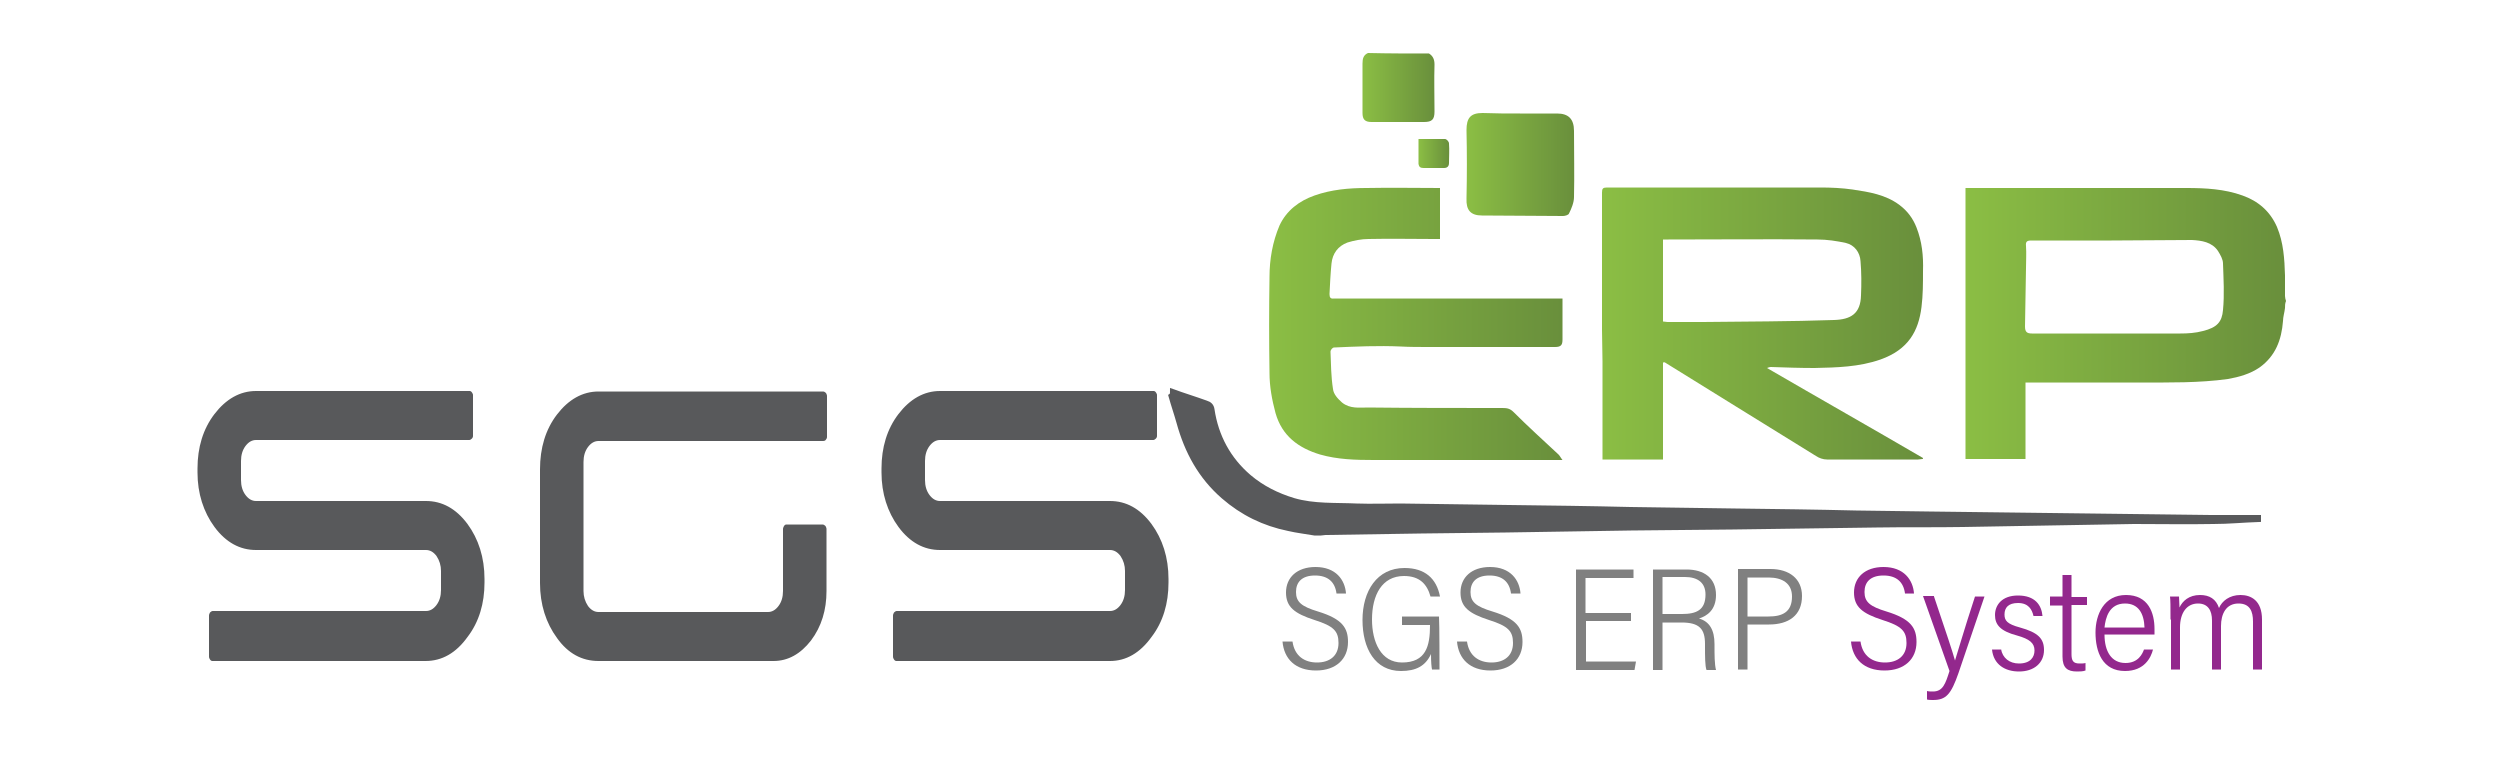
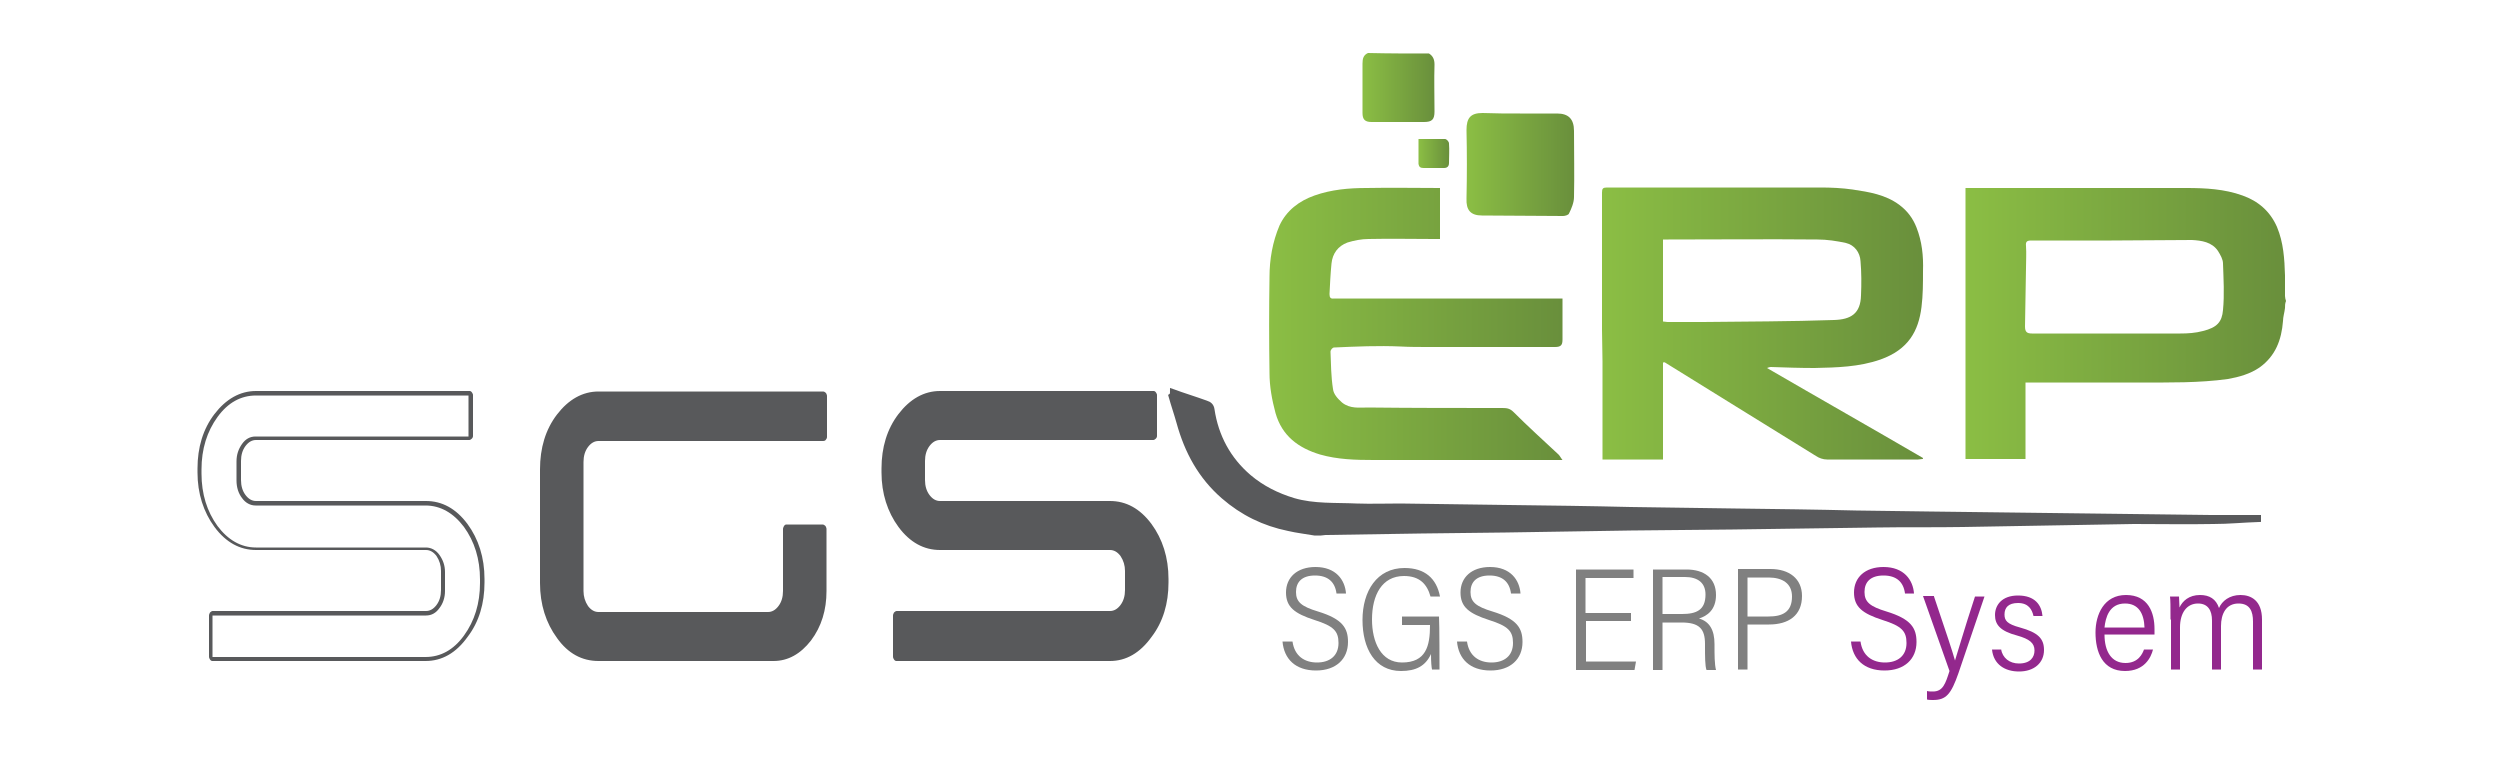
<svg xmlns="http://www.w3.org/2000/svg" id="Layer_1" x="0px" y="0px" viewBox="0 0 500 156" style="enable-background:new 0 0 500 156;" xml:space="preserve">
  <style type="text/css">	.st0{fill:#58595B;}	.st1{fill:#808080;}	.st2{fill:#93288D;}	.st3{enable-background:new    ;}	.st4{fill:url(#SVGID_1_);}	.st5{fill:#58595B;stroke:#58595B;stroke-miterlimit:10;}	.st6{fill:url(#SVGID_2_);}	.st7{fill:url(#SVGID_3_);}	.st8{fill:url(#SVGID_4_);}	.st9{fill:url(#SVGID_5_);}	.st10{fill:url(#SVGID_6_);}</style>
  <g>
    <g>
-       <path class="st0" d="M47.8,96.1c0,1.3,0.3,2.4,1,3.2c0.7,0.9,1.5,1.3,2.4,1.3h34c3.1,0,5.8,1.5,8,4.4c2.2,3,3.3,6.5,3.3,10.7v0.7    c0,4.2-1.1,7.7-3.3,10.7c-2.2,3-4.9,4.5-8,4.5H42.5c-0.1,0-0.2,0-0.2-0.1c-0.1-0.1-0.1-0.2-0.1-0.3v-8.2c0-0.1,0-0.3,0.1-0.3    c0.1-0.1,0.1-0.1,0.2-0.1h42.7c0.9,0,1.7-0.4,2.4-1.3c0.7-0.9,1-1.9,1-3.2v-3.8c0-1.2-0.3-2.3-1-3.2c-0.7-0.9-1.5-1.4-2.4-1.4h-34    c-3.1,0-5.8-1.5-8-4.4c-2.2-3-3.3-6.5-3.3-10.7v-0.8c0-4.2,1.1-7.7,3.3-10.7c2.2-3,4.9-4.4,8-4.4h42.7c0.1,0,0.2,0,0.2,0.1    c0.1,0.1,0.1,0.2,0.1,0.3v8.2c0,0.1,0,0.2-0.1,0.3c-0.1,0.1-0.1,0.1-0.2,0.1H51.2c-0.9,0-1.7,0.4-2.4,1.3c-0.7,0.9-1,2-1,3.2V96.1    z" />
      <path class="st0" d="M85.1,132.2H42.5c-0.1,0-0.3,0-0.5-0.3c-0.1-0.2-0.2-0.3-0.2-0.6v-8.2c0-0.2,0.1-0.4,0.2-0.6    c0.2-0.2,0.4-0.3,0.5-0.3h42.7c0.8,0,1.5-0.4,2.1-1.2c0.6-0.8,0.9-1.8,0.9-3v-3.8c0-1.1-0.3-2.1-0.9-3c-0.6-0.8-1.3-1.2-2.1-1.2    h-34c-3.2,0-6-1.5-8.3-4.6c-2.2-3-3.4-6.7-3.4-10.9v-0.8c0-4.2,1.1-7.9,3.4-10.9c2.3-3,5.1-4.6,8.3-4.6h42.7c0.1,0,0.3,0,0.5,0.3    c0.1,0.2,0.2,0.3,0.2,0.5v8.2c0,0.2-0.1,0.4-0.2,0.5c-0.2,0.2-0.4,0.3-0.5,0.3H51.2c-0.8,0-1.5,0.4-2.1,1.2    c-0.6,0.8-0.9,1.8-0.9,3v3.8c0,1.2,0.3,2.2,0.9,3c0.6,0.8,1.3,1.2,2.1,1.2h34c3.2,0,6,1.5,8.3,4.6c2.2,3,3.4,6.7,3.4,11v0.7    c0,4.2-1.1,7.9-3.4,10.9C91.2,130.6,88.4,132.2,85.1,132.2z M42.5,131.4h42.6c3,0,5.6-1.4,7.7-4.3c2.1-2.9,3.2-6.4,3.2-10.5v-0.7    c0-4.1-1.1-7.6-3.2-10.5c-2.1-2.8-4.7-4.3-7.7-4.3h-34c-1,0-2-0.5-2.7-1.5c-0.7-0.9-1.1-2.1-1.1-3.5v-3.8c0-1.4,0.4-2.5,1.1-3.5    c0.7-1,1.6-1.5,2.7-1.5h42.6l0,0v-8.2c0,0,0,0,0,0H51.2c-3,0-5.6,1.4-7.7,4.3c-2.1,2.9-3.2,6.4-3.2,10.5v0.8    c0,4.1,1.1,7.6,3.2,10.5c2.1,2.8,4.7,4.3,7.7,4.3h34c1,0,2,0.5,2.7,1.5c0.7,1,1.1,2.1,1.1,3.4v3.8c0,1.3-0.4,2.5-1.1,3.4    c-0.7,1-1.6,1.5-2.7,1.5H42.5c0,0,0,0.1,0,0.1L42.5,131.4C42.5,131.3,42.5,131.4,42.5,131.4z" />
    </g>
    <g>
      <path class="st0" d="M153.6,122.7c0.9,0,1.7-0.5,2.4-1.4c0.7-0.9,1-2,1-3.2v-12.4c0-0.1,0-0.3,0.1-0.3c0.1-0.1,0.1-0.1,0.2-0.1    h7.2c0.1,0,0.2,0,0.3,0.1c0.1,0.1,0.1,0.2,0.1,0.3v12.4c0,3.7-1,7-3,9.6c-2,2.7-4.4,4-7.2,4h-35c-3.1,0-5.8-1.5-8-4.4    c-2.2-3-3.3-6.5-3.3-10.7V93.9c0-4.2,1.1-7.8,3.3-10.7c2.2-3,4.9-4.4,8-4.4h44.9c0.1,0,0.2,0,0.3,0.1c0.1,0.1,0.1,0.2,0.1,0.3v8.2    c0,0.1,0,0.2-0.1,0.3c-0.1,0.1-0.2,0.1-0.3,0.1h-44.9c-1,0-1.8,0.5-2.4,1.4c-0.7,0.9-1,2-1,3.2v25.8c0,1.2,0.3,2.3,1,3.2    c0.7,0.9,1.5,1.4,2.4,1.4H153.6z" />
      <path class="st0" d="M154.7,132.2h-35c-3.3,0-6.1-1.5-8.3-4.6c-2.2-3-3.4-6.7-3.4-11V93.9c0-4.3,1.1-8,3.4-11    c2.3-3,5.1-4.6,8.3-4.6h44.9c0.2,0,0.4,0.1,0.6,0.3c0.1,0.2,0.2,0.4,0.2,0.6v8.2c0,0.2-0.1,0.4-0.2,0.5c-0.1,0.2-0.3,0.3-0.6,0.3    h-44.9c-0.8,0-1.5,0.4-2.1,1.2c-0.6,0.8-0.9,1.8-0.9,3v25.8c0,1.1,0.3,2.1,0.9,3c0.6,0.8,1.3,1.2,2.1,1.2h33.9    c0.8,0,1.5-0.4,2.1-1.2c0.6-0.8,0.9-1.8,0.9-3v-12.4c0-0.2,0.1-0.4,0.2-0.6c0.2-0.3,0.4-0.3,0.5-0.3h7.2c0.2,0,0.4,0.1,0.6,0.3    c0.1,0.2,0.2,0.4,0.2,0.6v12.4c0,3.8-1,7.1-3.1,9.9C160.1,130.8,157.6,132.2,154.7,132.2z M164.5,79.1l-44.8,0    c-3,0-5.6,1.4-7.7,4.3c-2.1,2.9-3.2,6.4-3.2,10.5v22.7c0,4.1,1.1,7.6,3.2,10.5c2.1,2.8,4.7,4.3,7.7,4.3h35c2.7,0,5-1.3,6.9-3.8    c1.9-2.6,2.9-5.7,2.9-9.4v-12.4c0-0.1,0-0.1,0-0.1l-7.1,0c0,0,0,0.1,0,0.1v12.4c0,1.3-0.4,2.5-1.1,3.4c-0.7,1-1.7,1.5-2.7,1.5    h-33.9c-1.1,0-2-0.5-2.7-1.5c-0.7-1-1.1-2.1-1.1-3.4V92.4c0-1.3,0.4-2.5,1.1-3.4c0.7-1,1.6-1.5,2.7-1.5h44.9l0-8.2    C164.5,79.2,164.5,79.1,164.5,79.1z M157.3,105.6L157.3,105.6L157.3,105.6z" />
    </g>
    <g>
      <path class="st0" d="M184.7,96.1c0,1.3,0.3,2.4,1,3.2c0.7,0.9,1.5,1.3,2.4,1.3h34c3.1,0,5.8,1.5,8,4.4c2.2,3,3.3,6.5,3.3,10.7v0.7    c0,4.2-1.1,7.7-3.3,10.7c-2.2,3-4.9,4.5-8,4.5h-42.7c-0.1,0-0.2,0-0.2-0.1c-0.1-0.1-0.1-0.2-0.1-0.3v-8.2c0-0.1,0-0.3,0.1-0.3    c0.1-0.1,0.1-0.1,0.2-0.1H222c0.9,0,1.7-0.4,2.4-1.3c0.7-0.9,1-1.9,1-3.2v-3.8c0-1.2-0.3-2.3-1-3.2c-0.7-0.9-1.5-1.4-2.4-1.4h-34    c-3.1,0-5.8-1.5-8-4.4c-2.2-3-3.3-6.5-3.3-10.7v-0.8c0-4.2,1.1-7.7,3.3-10.7c2.2-3,4.9-4.4,8-4.4h42.7c0.1,0,0.2,0,0.2,0.1    c0.1,0.1,0.1,0.2,0.1,0.3v8.2c0,0.1,0,0.2-0.1,0.3c-0.1,0.1-0.1,0.1-0.2,0.1H188c-0.9,0-1.7,0.4-2.4,1.3c-0.7,0.9-1,2-1,3.2V96.1z    " />
      <path class="st0" d="M222,132.2h-42.7c-0.1,0-0.3,0-0.5-0.3c-0.1-0.2-0.2-0.3-0.2-0.6v-8.2c0-0.2,0.1-0.4,0.2-0.6    c0.2-0.2,0.4-0.3,0.5-0.3H222c0.8,0,1.5-0.4,2.1-1.2c0.6-0.8,0.9-1.8,0.9-3v-3.8c0-1.1-0.3-2.1-0.9-3c-0.6-0.8-1.3-1.2-2.1-1.2    h-34c-3.2,0-6-1.5-8.3-4.6c-2.2-3-3.4-6.7-3.4-10.9v-0.8c0-4.2,1.1-7.9,3.4-10.9c2.3-3,5.1-4.6,8.3-4.6h42.7c0.1,0,0.3,0,0.5,0.3    c0.1,0.2,0.2,0.3,0.2,0.5v8.2c0,0.2-0.1,0.4-0.2,0.5c-0.2,0.2-0.4,0.3-0.5,0.3H188c-0.8,0-1.5,0.4-2.1,1.2c-0.6,0.8-0.9,1.8-0.9,3    v3.8c0,1.2,0.3,2.2,0.9,3c0.6,0.8,1.3,1.2,2.1,1.2h34c3.2,0,6,1.5,8.3,4.6c2.2,3,3.4,6.7,3.4,11v0.7c0,4.2-1.1,7.9-3.4,10.9    C228,130.6,225.2,132.2,222,132.2z M179.4,131.4H222c3,0,5.6-1.4,7.7-4.3c2.1-2.9,3.2-6.4,3.2-10.5v-0.7c0-4.1-1.1-7.6-3.2-10.5    c-2.1-2.8-4.7-4.3-7.7-4.3h-34c-1,0-2-0.5-2.7-1.5c-0.7-0.9-1.1-2.1-1.1-3.5v-3.8c0-1.4,0.4-2.5,1.1-3.5c0.7-1,1.6-1.5,2.7-1.5    h42.6l0,0v-8.2c0,0,0,0,0,0H188c-3,0-5.6,1.4-7.7,4.3c-2.1,2.9-3.2,6.4-3.2,10.5v0.8c0,4.1,1.1,7.6,3.2,10.5    c2.1,2.8,4.7,4.3,7.7,4.3h34c1,0,2,0.5,2.7,1.5c0.7,1,1.1,2.1,1.1,3.4v3.8c0,1.3-0.4,2.5-1.1,3.4c-0.7,1-1.6,1.5-2.7,1.5h-42.6    c0,0,0,0,0,0.1L179.4,131.4C179.4,131.3,179.4,131.4,179.4,131.4z" />
    </g>
  </g>
  <g>
    <path class="st1" d="M258.5,128.3c0.4,2.9,2.4,4.2,4.9,4.2c2.5,0,4.3-1.3,4.3-3.9c0-2.4-1-3.4-4.8-4.6c-4-1.3-5.7-2.6-5.7-5.5   c0-3,2.2-5.1,5.9-5.1c4.1,0,5.9,2.6,6.1,5.3h-1.9c-0.3-2.3-1.7-3.6-4.3-3.6c-2.6,0-3.8,1.3-3.8,3.3c0,2,1.1,2.9,4.4,3.9   c4.9,1.5,6,3.3,6,6.1c0,3.4-2.4,5.7-6.4,5.7c-4.1,0-6.4-2.3-6.7-5.8H258.5z" />
    <path class="st1" d="M287.9,133.9h-1.5c-0.1-0.5-0.2-1.4-0.2-3.1c-1.1,2.4-3,3.4-6,3.4c-5.2,0-7.7-4.5-7.7-10.2   c0-5.8,2.9-10.4,8.4-10.4c4.1,0,6.4,2.1,7.1,5.7h-1.9c-0.7-2.5-2.2-4.1-5.3-4.1c-4.4,0-6.4,3.8-6.4,8.7c0,4.5,1.8,8.6,6,8.6   c4.8,0,5.6-3.3,5.6-7.4V125h-5.6v-1.7h7.4C287.9,124.6,287.9,133.8,287.9,133.9z" />
    <path class="st1" d="M293.4,128.3c0.4,2.9,2.4,4.2,4.9,4.2c2.5,0,4.3-1.3,4.3-3.9c0-2.4-1-3.4-4.8-4.6c-4-1.3-5.7-2.6-5.7-5.5   c0-3,2.2-5.1,5.9-5.1c4.1,0,5.9,2.6,6.1,5.3h-1.9c-0.3-2.3-1.7-3.6-4.3-3.6c-2.6,0-3.8,1.3-3.8,3.3c0,2,1.1,2.9,4.4,3.9   c4.9,1.5,6,3.3,6,6.1c0,3.4-2.4,5.7-6.4,5.7c-4.1,0-6.4-2.3-6.7-5.8H293.4z" />
    <path class="st1" d="M326.3,124.2h-9.1v8.1h10l-0.3,1.7h-11.7v-20.1h11.5v1.7h-9.6v7h9.1V124.2z" />
    <path class="st1" d="M332.5,124.5v9.5h-1.9v-20.1h6.7c3.5,0,5.9,1.7,5.9,5.1c0,3-1.8,4.2-3.4,4.7c2.1,0.6,3.1,2.3,3.1,5.1v0.3   c0,1.9,0,3.7,0.3,4.9h-1.9c-0.3-0.8-0.3-2.8-0.3-4.8v-0.4c0-3-1.1-4.3-4.7-4.3H332.5z M332.5,122.8h3.9c2.9,0,4.7-0.8,4.7-3.9   c0-2.3-1.5-3.5-4.1-3.5h-4.5V122.8z" />
    <path class="st1" d="M347.6,113.8h6.5c3.7,0,6.3,1.9,6.3,5.4c0,3.9-2.7,5.7-6.6,5.7h-4.3v9h-1.9V113.8z M349.5,123.3h4.2   c2.8,0,4.7-0.9,4.7-4c0-2.6-1.9-3.8-4.7-3.8h-4.2V123.3z" />
    <path class="st2" d="M372.1,128.3c0.4,2.9,2.4,4.2,4.9,4.2c2.5,0,4.3-1.3,4.3-3.9c0-2.4-1-3.4-4.8-4.6c-4-1.3-5.7-2.6-5.7-5.5   c0-3,2.2-5.1,5.9-5.1c4.1,0,5.9,2.6,6.1,5.3H381c-0.3-2.3-1.7-3.6-4.3-3.6c-2.6,0-3.8,1.3-3.8,3.3c0,2,1.1,2.9,4.4,3.9   c4.9,1.5,6,3.3,6,6.1c0,3.4-2.4,5.7-6.4,5.7c-4.1,0-6.4-2.3-6.7-5.8H372.1z" />
    <path class="st2" d="M386.8,119.3c2.5,7.4,3.7,11,4.2,12.8h0c0.5-1.5,1.7-5.8,4-12.8h1.9l-5.2,15.3c-1.5,4.3-2.5,5.4-5.1,5.4   c-0.3,0-0.9,0-1.2-0.1v-1.7c0.3,0.1,0.8,0.1,1.2,0.1c2,0,2.5-1.6,3.3-4.1l-5.3-15H386.8z" />
    <path class="st2" d="M400.2,129.8c0.3,1.8,1.7,2.9,3.6,2.9c2.3,0,3.1-1.3,3.1-2.6c0-1.5-1-2.3-3.5-3c-3.4-0.9-4.4-2.2-4.4-4.1   c0-2,1.4-3.9,4.6-3.9c3.4,0,4.7,1.9,4.9,4.1h-1.8c-0.3-1.3-1-2.6-3.1-2.6c-1.9,0-2.7,0.9-2.7,2.3c0,1.2,0.5,1.9,3.1,2.6   c3.6,1,4.8,2.2,4.8,4.5c0,2.6-2,4.3-5,4.3c-2.8,0-5.1-1.4-5.4-4.4H400.2z" />
-     <path class="st2" d="M410,119.3h2.5V115h1.8v4.4h3.1v1.6h-3.1v9.8c0,1.3,0.3,1.9,1.6,1.9c0.4,0,0.9,0,1.2-0.1v1.5   c-0.5,0.2-1.2,0.2-1.7,0.2c-1.9,0-2.9-0.7-2.9-3v-10.2H410V119.3z" />
    <path class="st2" d="M420.9,126.9c0,3.4,1.4,5.7,4.2,5.7c2.6,0,3.4-1.9,3.7-2.7h1.8c-0.4,1.6-1.7,4.3-5.6,4.3   c-4.5,0-5.9-3.8-5.9-7.7c0-3.6,1.7-7.5,6.1-7.5c4.5,0,5.7,3.6,5.7,6.8c0,0,0,1,0,1.1H420.9z M428.9,125.5c-0.1-2.8-1.2-4.8-3.9-4.8   c-3.2,0-3.9,2.9-4.1,4.8H428.9z" />
    <path class="st2" d="M434.1,123.9c0-2.5,0-3.9-0.1-4.6h1.8c0,0.4,0.1,1.7,0.1,2.2c0.6-1.3,1.9-2.5,4.1-2.5c1.9,0,3.2,0.8,3.8,2.6   c0.6-1.4,2.1-2.6,4.3-2.6c2.1,0,4.3,1.1,4.3,4.9v10h-1.8v-9.6c0-2-0.6-3.6-2.9-3.6c-2.5,0-3.5,2.1-3.5,4.5v8.7h-1.8v-9.8   c0-2-0.8-3.4-2.8-3.4c-2.2,0-3.6,1.8-3.6,4.8v8.4h-1.8V123.9z" />
  </g>
  <g class="st3">
    <linearGradient id="SVGID_1_" gradientUnits="userSpaceOnUse" x1="392.952" y1="64.685" x2="457" y2="64.685">
      <stop offset="0" style="stop-color:#8BBE44" />
      <stop offset="1" style="stop-color:#698F3C" />
    </linearGradient>
    <path class="st4" d="M457,61.6c-0.1,0.9-0.4,1.8-0.4,2.6c-0.3,3.8-1.5,7-4.7,9.3c-1.9,1.3-4.1,1.9-6.3,2.3   c-5.8,0.8-11.7,0.7-17.6,0.7c-7.2,0-14.4,0-21.6,0c-0.4,0-0.8,0-1.3,0c0,5.1,0,10.2,0,15.3c-4,0-8,0-12,0c0-18,0-36,0-54.2   c0.5,0,0.8,0,1.2,0c14.3,0,28.7,0,43,0c3.8,0,7.6,0.2,11.2,1.5c3.1,1.1,5.5,3.1,6.9,6.3c1.3,3.1,1.5,6.4,1.6,9.7c0,1.4,0,2.7,0,4.1   c0,0.3,0.1,0.7,0.2,1C457,60.7,457,61.1,457,61.6z M422.3,48.1C422.3,48,422.3,48,422.3,48.1c-5.3,0-10.7,0-16,0   c-0.9,0-1.2,0.2-1.1,1.1c0.1,1.5,0,3,0,4.4c-0.1,3.9-0.1,7.8-0.2,11.7c0,1.1,0.4,1.4,1.4,1.4c9.9,0,19.8,0,29.7,0   c1.5,0,3-0.1,4.5-0.5c2.8-0.7,3.8-1.8,4-4.2c0.3-3.1,0.1-6.2,0-9.3c0-0.8-0.5-1.7-1-2.5c-1.2-1.8-3.3-2.1-5.2-2.2   C433,48,427.7,48.1,422.3,48.1z" />
    <path class="st5" d="M234.5,78.3c2.2,0.8,4.5,1.5,6.7,2.3c0.7,0.2,1.1,0.6,1.2,1.3c0.8,5.4,3.3,10,7.4,13.5   c2.6,2.2,5.6,3.7,8.9,4.7c4.1,1.2,8.4,0.9,12.6,1.1c2.9,0.1,5.9,0,8.8,0c7.2,0.1,14.5,0.2,21.7,0.3c8.1,0.1,16.2,0.2,24.3,0.4   c7,0.1,14,0.2,21,0.3c8,0.1,16.1,0.2,24.1,0.4c4.9,0.1,9.8,0.1,14.6,0.2c18.8,0.2,37.6,0.5,56.4,0.7c3.2,0,6.3,0,9.5,0   c0,0.1,0,0.3,0,0.4c-3,0.1-6,0.4-9,0.4c-5.3,0.1-10.6,0-15.9,0c-11.4,0.2-22.8,0.4-34.2,0.6c-5.8,0.1-11.5,0-17.3,0.1   c-9.6,0.1-19.2,0.3-28.8,0.4c-6.8,0.1-13.5,0.1-20.3,0.2c-8.4,0.1-16.7,0.3-25.1,0.4c-5.6,0.1-11.3,0.1-16.9,0.2   c-6.4,0.1-12.7,0.2-19.1,0.3c-0.3,0-0.6,0.1-0.9,0.1c-0.4,0-0.9,0-1.3,0c-1.7-0.3-3.5-0.5-5.2-0.9c-4.9-1-9.2-3.1-13-6.4   c-4.6-4-7.3-9-8.9-14.8c-0.5-1.8-1.1-3.5-1.6-5.3C234.5,79,234.5,78.6,234.5,78.3z" />
    <linearGradient id="SVGID_2_" gradientUnits="userSpaceOnUse" x1="272.47" y1="17.576" x2="286.944" y2="17.576">
      <stop offset="0" style="stop-color:#8BBE44" />
      <stop offset="1" style="stop-color:#698F3C" />
    </linearGradient>
    <path class="st6" d="M285.8,10.7c0.8,0.5,1.1,1.2,1.1,2.2c-0.1,3.1,0,6.3,0,9.4c0,1.6-0.5,2.1-2.1,2.1c-3.5,0-7,0-10.5,0   c-1.3,0-1.8-0.5-1.8-1.8c0-3.3,0-6.6,0-9.9c0-1,0.2-1.7,1.1-2.1C277.7,10.7,281.8,10.7,285.8,10.7z" />
    <linearGradient id="SVGID_3_" gradientUnits="userSpaceOnUse" x1="320.318" y1="64.675" x2="384.624" y2="64.675">
      <stop offset="0" style="stop-color:#8BBE44" />
      <stop offset="1" style="stop-color:#698F3C" />
    </linearGradient>
    <path class="st7" d="M353.4,73.6c10.5,6.1,20.9,12,31.2,18c0,0.1,0,0.2-0.1,0.2c-0.3,0-0.6,0.1-0.9,0.1c-6.1,0-12.1,0-18.2,0   c-0.8,0-1.6-0.3-2.2-0.7c-5.3-3.3-10.7-6.6-16-9.9c-4.7-2.9-9.5-5.9-14.2-8.8c-0.1-0.1-0.2,0-0.4,0c0,6.4,0,12.8,0,19.4   c-4.1,0-8,0-12.1,0c0-0.3,0-0.7,0-1c0-6.2,0-12.4,0-18.6c0-2.1-0.1-4.2-0.1-6.3c0-9.2,0-18.3,0-27.5c0-0.8,0.2-1,1-1   c14.2,0,28.4,0,42.7,0c2.1,0,4.3,0.1,6.4,0.4c3.3,0.5,6.6,1,9.4,3.1c1.6,1.2,2.7,2.7,3.4,4.5c1.1,2.8,1.4,5.7,1.3,8.7   c0,2.4,0,4.8-0.3,7.2c-0.6,4.8-2.6,8.5-8.2,10.5c-4.3,1.5-8.7,1.6-13.2,1.7c-2.9,0-5.8-0.1-8.7-0.2   C353.9,73.4,353.7,73.5,353.4,73.6z M332.6,64.3c0.3,0,0.6,0.1,0.9,0.1c2.4,0,4.7,0,7.1,0c8.7-0.1,17.5-0.1,26.2-0.4   c3.4-0.1,5.3-1.3,5.4-4.9c0.1-2.3,0.1-4.6-0.1-6.9c-0.1-1.7-1.2-3.2-2.9-3.6c-1.8-0.4-3.8-0.7-5.7-0.7c-9.9-0.1-19.8,0-29.8,0   c-0.4,0-0.8,0-1.1,0C332.6,53.4,332.6,58.9,332.6,64.3z" />
    <linearGradient id="SVGID_4_" gradientUnits="userSpaceOnUse" x1="253.796" y1="64.811" x2="312.499" y2="64.811">
      <stop offset="0" style="stop-color:#8BBE44" />
      <stop offset="1" style="stop-color:#698F3C" />
    </linearGradient>
    <path class="st8" d="M312.5,92c-0.7,0-1.1,0-1.6,0c-12.1,0-24.2,0-36.2,0c-3.6,0-7.2-0.1-10.7-1.1c-4.3-1.3-7.6-3.7-8.9-8.3   c-0.7-2.6-1.2-5.3-1.2-8c-0.1-6.4-0.1-12.8,0-19.2c0-3.5,0.6-7,2-10.3c1.4-3,3.9-4.9,7-6c3.4-1.2,6.9-1.5,10.4-1.5   c4.9-0.1,9.8,0,14.7,0c0,3.4,0,6.7,0,10.2c-0.4,0-0.8,0-1.2,0c-4.4,0-8.7-0.1-13.1,0c-1.4,0-2.9,0.3-4.2,0.7   c-1.9,0.7-3,2.2-3.2,4.2c-0.2,2-0.3,4.1-0.4,6.1c0,0.7,0.2,1,0.9,0.9c0.3,0,0.6,0,0.9,0c14.4,0,28.9,0,43.3,0c0.4,0,0.9,0,1.5,0   c0,0.8,0,1.5,0,2.2c0,2,0,4,0,6c0,1.1-0.3,1.5-1.5,1.5c-8.5,0-17,0-25.4,0c-1.8,0-3.6,0-5.5-0.1c-4.4-0.2-8.9,0-13.3,0.2   c-0.3,0-0.7,0.5-0.7,0.8c0.1,2.5,0.1,5,0.5,7.5c0.1,1,0.9,1.9,1.8,2.7c1.6,1.3,3.5,1,5.2,1c9,0.1,17.9,0.1,26.9,0.1   c0.9,0,1.5,0.1,2.2,0.8c2.9,2.9,6,5.7,9,8.5C312,91.2,312.1,91.5,312.5,92z" />
    <linearGradient id="SVGID_5_" gradientUnits="userSpaceOnUse" x1="293.359" y1="32.973" x2="314.926" y2="32.973">
      <stop offset="0" style="stop-color:#8BBE44" />
      <stop offset="1" style="stop-color:#698F3C" />
    </linearGradient>
    <path class="st9" d="M304,22.7c2.5,0,5,0,7.4,0c2.3,0,3.4,1.1,3.4,3.5c0,4.4,0.1,8.8,0,13.2c0,1.1-0.5,2.3-1,3.3   c-0.1,0.3-0.8,0.5-1.2,0.5c-5.4,0-10.8-0.1-16.2-0.1c-2.3,0-3.2-1.1-3.1-3.4c0.1-4.6,0.1-9.1,0-13.7c0-2.4,0.8-3.4,3.2-3.4   C299.1,22.7,301.5,22.7,304,22.7z" />
    <linearGradient id="SVGID_6_" gradientUnits="userSpaceOnUse" x1="283.724" y1="30.671" x2="289.838" y2="30.671">
      <stop offset="0" style="stop-color:#8BBE44" />
      <stop offset="1" style="stop-color:#698F3C" />
    </linearGradient>
    <path class="st10" d="M283.7,27.8c1.9,0,3.6,0,5.3,0c0.3,0,0.8,0.5,0.8,0.9c0.1,1.3,0,2.6,0,3.9c0,0.7-0.4,1-1,1   c-1.4,0-2.7,0-4.1,0c-0.6,0-0.9-0.2-1-0.8C283.7,31.1,283.7,29.5,283.7,27.8z" />
  </g>
</svg>